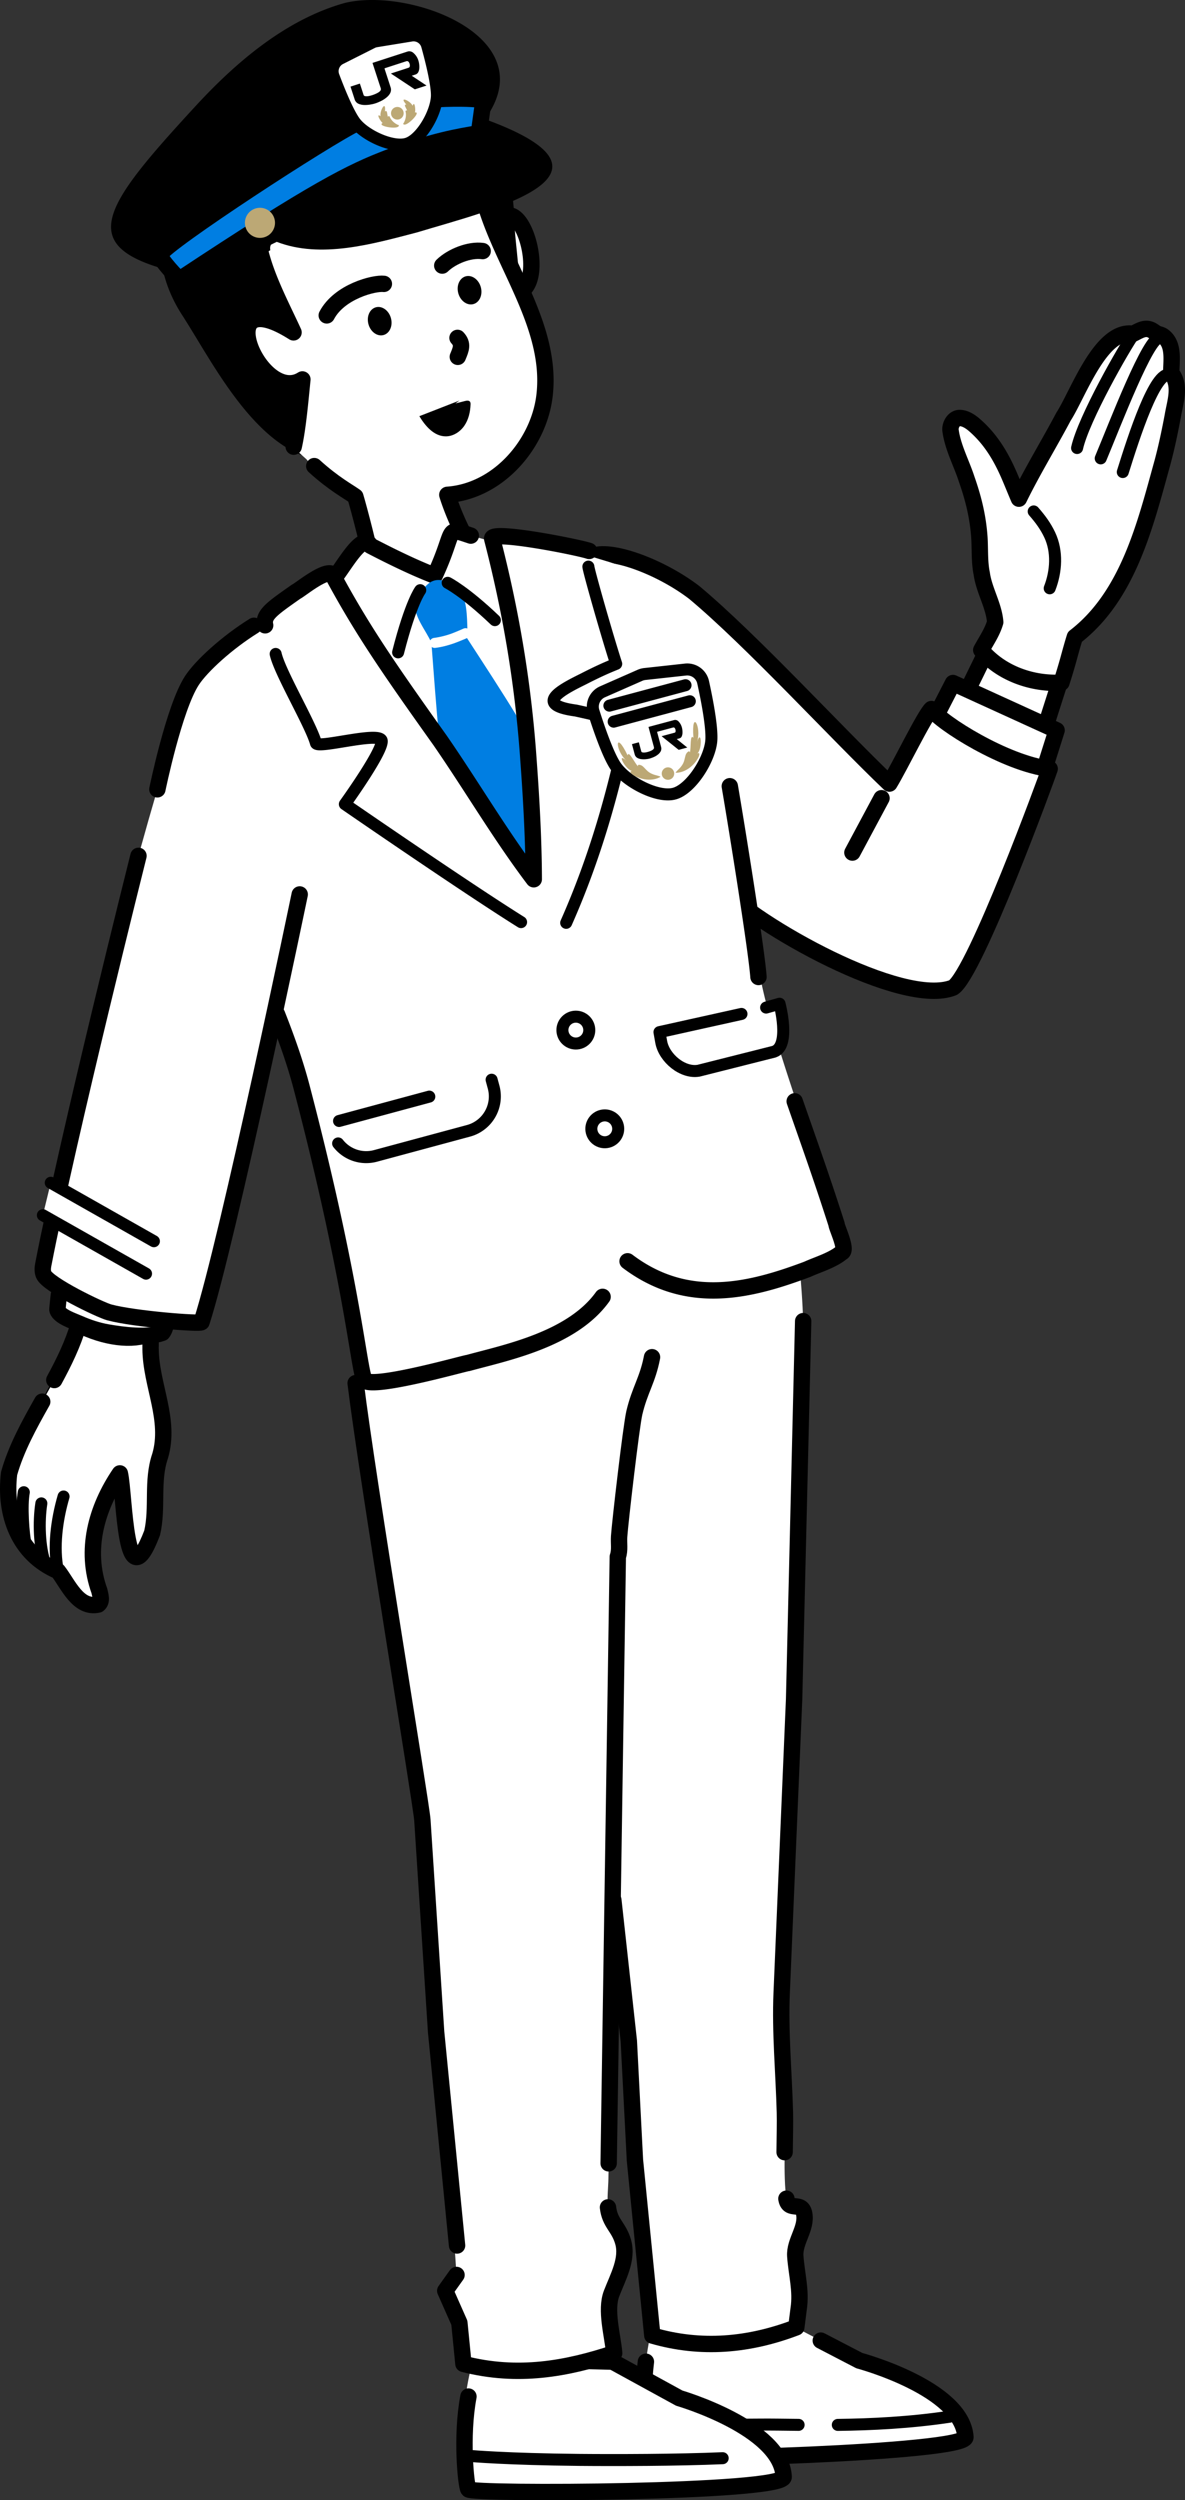
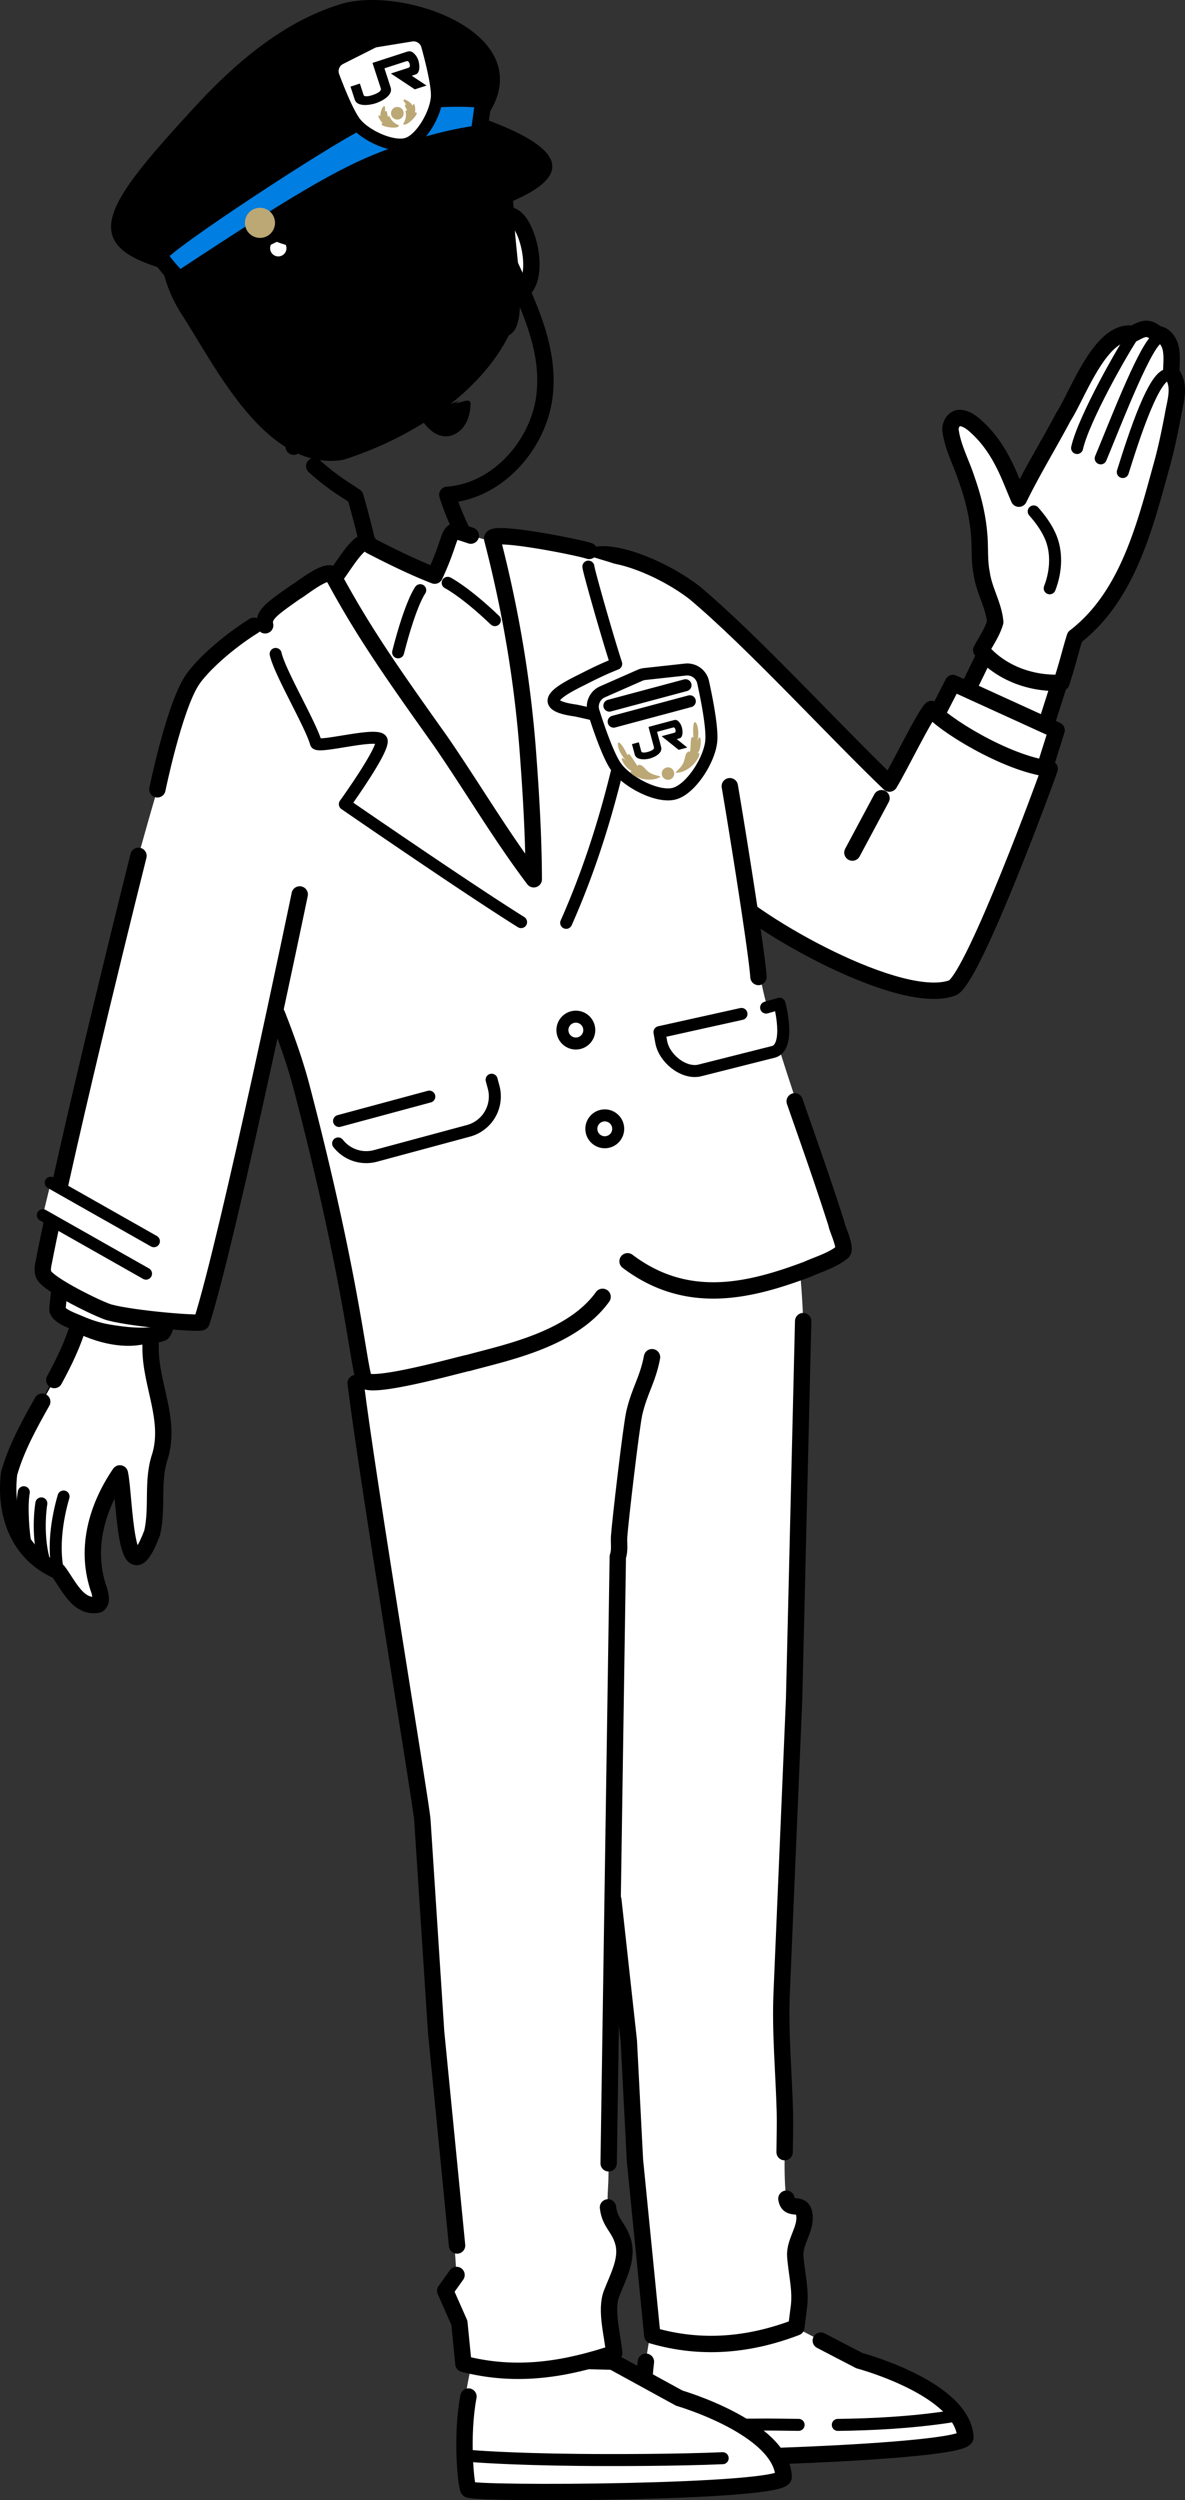
<svg xmlns="http://www.w3.org/2000/svg" id="_レイヤー_2" data-name="レイヤー 2" viewBox="0 0 108.59 229.059">
  <rect x="0" y="0" width="108.59" height="229.059" fill="#333333" stroke="none" />
  <defs>
    <style>.cls-1{fill:#505050}.cls-1,.cls-2,.cls-4,.cls-5,.cls-6{stroke-width:0}.cls-2{fill:#000}.cls-10,.cls-11,.cls-13,.cls-9{stroke-linecap:round;stroke-linejoin:round;stroke:#000}.cls-11,.cls-9{stroke-width:1.5px}.cls-13,.cls-9{fill:none}.cls-10,.cls-13{stroke-width:1.1px}.cls-10,.cls-11,.cls-6{fill:#fff}.cls-4{fill:gray}.cls-5{fill:#bca875}</style>
  </defs>
  <g id="layout">
    <path d="M45.615 26.591c6.422 2.82 1.151-14.283-.997-2.929" class="cls-11" />
    <path d="m36.258 9.84.01.003c-.016-.009-.035-.016-.053-.023l.043.02Zm-4.945 31.757c-6.554 1.017-11.07-8.21-14.037-12.84C9.522 17.154 25.35 4.137 36.578 9.062c7.798-2.239 9.848 5.463 10.036 11.566-.02 1.787 1.353 9.337-.374 9.641-2.715 5.603-9.15 9.49-14.927 11.327Z" style="stroke-width:1.1px;stroke:#000;stroke-linecap:round;stroke-linejoin:round;fill:#000" />
-     <path d="M28.093 42.086c1.202 1.51 3.869 2.968 4.469 3.406.756 2.513 1.454 6.728.765 8.96.07.2.338.33.497.145 3.633-.966 5.922-2.482 9.512-3.76.155-.137.377-.364.16-.558-1.429-1.13-1.98-3.228-2.505-4.944 4.696-.335 8.36-4.672 8.9-9.023.74-5.964-3.299-11.306-5.164-16.806-.773-2.28-1.699-5.089-3.86-6.437-5.057-2.15-12.35-1.37-15.99 3.082-3.268 4.452.06 9.995 2.022 14.3-7.847-4.956-3.088 6.823.812 4.311a37.982 37.982 0 0 1-1.153 5.945" class="cls-6" />
    <path d="m42.104 36.695-3.676 1.434c.547.912 1.359 1.849 2.423 1.848.68 0 1.319-.416 1.703-.979s.54-1.255.566-1.936c.004-.09.003-.188-.051-.26-.098-.132-.298-.105-.457-.064l-.885.227M43.384 27.86c.568-.159.87-.858.674-1.56-.196-.7-.818-1.142-1.385-.984-.567.16-.87.859-.674 1.56.197.701.818 1.143 1.385.984Z" class="cls-2" />
    <ellipse cx="34.794" cy="29.424" class="cls-2" rx="1.067" ry="1.319" transform="rotate(-15.624 34.794 29.424)" />
    <path d="M29.942 28.896c1.155-2.194 4.352-2.996 5.235-2.889M40.526 24.332c.863-.839 2.495-1.503 3.705-1.33" class="cls-9" />
    <path d="M34.258 55.851c.07.2.337.33.497.145 3.632-.966 5.922-2.482 9.512-3.76.154-.137.376-.364.159-.558-1.429-1.13-2.91-4.627-3.435-6.343a8.262 8.262 0 0 0 1.673-.295c3.873-1.1 6.753-4.909 7.227-8.728.74-5.964-3.299-11.306-5.164-16.806-.773-2.28-1.699-5.089-3.86-6.437-5.057-2.15-12.35-1.37-15.99 3.082-3.268 4.452.06 9.995 2.022 14.3-7.847-4.956-3.088 6.823.812 4.311-.175 1.69-.403 4.43-.796 6.16" class="cls-9" />
    <path d="M28.797 42.702c1.784 1.626 3.165 2.352 3.765 2.79.332 1.104 1.394 5.133 1.591 6.582M41.925 30.956c.523.563.324 1.028.027 1.736" class="cls-9" />
    <path d="M46.466 23.134c.298-1.3-.655-2.833-.945-4.252-1.06-2.892-1.877-6.32-4.717-7.884-5.12-1.579-12.231-1.375-16.034 2.953a.047.047 0 0 0 .01-.008c-4.775 4.38-2.13 12.978-1.486 9.795 4.023-1.968 7.171-5.524 9.637-9.19-.22 1.405-1.242 2.683-1.078 3.967 3.369-.823 6.837-2.681 8.945-5.507 1.559 3.376 3.363 6.789 5.381 9.915.01.141.147.253.287.21Z" class="cls-2" />
    <path d="M37.872 23.723v.003a.521.521 0 0 0 0-.003Zm.009.099v.01l.005.012a.426.426 0 0 1-.005-.022Zm.035.103.005.012.003.002a.443.443 0 0 1-.008-.014ZM15.79 24.849a.4.4 0 0 0 .234-.177c8.725-5.561 18.13-13.843 28.052-13.267.15.009.206-.16.232-.305C50.123 3.47 37.629-1.216 31.577.276c-5.369 1.504-9.941 5.412-13.643 9.43-8.54 9.268-11.114 12.866-2.145 15.143Z" class="cls-2" />
    <path d="M25.502 22.742c-.457.215-.91.45-1.362.697-2.091 1.15-4.337 2.64-6.446 3.82" style="stroke:#fff;stroke-dasharray:0 44;fill:none;stroke-width:1.5px;stroke-linecap:round;stroke-linejoin:round" />
    <path d="M33.423 12.458c-6.058 2.661-10.705 7.187-16.425 10.317-.72.607-2.62.958-1.64 2.178.45.631.6 1.447 1.123 1.967.09.148.281.216.446.17 2.803-1.465 5.563-3.58 8.433-4.933 4.064 1.567 8.777.197 12.856-.865 6.631-2.012 20.253-5.193 6.42-10.303-2.166-1.356-5.245-.46-7.642.143l-3.57 1.326Z" class="cls-2" />
    <path d="M40.208 12.124Zm3.965-.327h-.005.005Zm.045.003ZM21.729 21.603Z" class="cls-6" />
    <path d="M16.442 25.605c12.49-8.268 15.77-9.872 19.172-11.17 3.917-1.497 6.5-1.944 8.27-2.225l.418-3.022c-1.067-.245-4.2-.18-5.599.02-1.91.274-3.56.92-5.862 2.004-2.846 1.34-17.769 11.085-18.172 12.105-.138.35 1.75 2.303 1.773 2.288Z" style="stroke-width:1.5px;stroke:#000;stroke-linecap:round;stroke-linejoin:round;fill:#007ee2" />
    <circle cx="23.822" cy="20.416" r="1.38" class="cls-5" transform="rotate(-15.642 23.822 20.416)" />
    <path d="m34.474 3.78 3.213-.523a1.293 1.293 0 0 1 1.456.928c.371 1.34.895 3.451.896 4.535.001 1.511-1.393 4.007-2.723 4.439-1.33.432-3.925-.766-4.813-1.989-.637-.877-1.455-2.893-1.942-4.195a1.293 1.293 0 0 1 .632-1.607L34.1 3.903c.117-.06.244-.101.374-.122Z" class="cls-10" />
    <path d="M36.517 11.575c-.208.3-2.015-.037-1.447-.31-.182-.097-.67-.955-.191-.618-.117-.491.517-1.555.395-.428.243-.225.19.366.285.49.014-.106.146-.081.164.01.14.318.403.56.718.71h-.002c.01.003.02.008.027.014.078-.018.121.093.051.132ZM37.03 11.408c.345.121 1.609-1.214.988-1.102.091-.185-.02-1.166-.208-.611-.194-.467-1.332-.954-.571-.115-.329-.039.061.408.057.564-.074-.077-.166.02-.127.105.074.339.003.69-.163.997l.002-.001a.067.067 0 0 0-.014.027c-.074.03-.043.146.036.136Z" class="cls-5" />
    <circle cx="36.411" cy="10.377" r=".581" class="cls-5" />
    <path d="m32.519 9.163-.4-1.228.035-.01.792-.257.033-.01.01.032c.109.333.218.666.325.999.018.058.055.097.112.112.048.012.098.02.148.02.17 0 .334-.043.496-.09.159-.048.312-.109.46-.183.1-.049.194-.104.275-.18.089-.083.124-.173.081-.3-.25-.756-.494-1.515-.741-2.272-.007-.022-.007-.033.018-.041l3.177-1.031a.56.56 0 0 1 .55.129c.246.216.403.486.48.803.037.153.056.308.057.466.001.154-.014.306-.079.45a.446.446 0 0 1-.272.254l-.307.1c-.01.003-.02.008-.036.015.452.3.9.596 1.35.896l-.021.008-1.03.335c-.019.006-.03-.002-.044-.01l-2.123-1.404-.047-.031.031-.01 1.574-.512a.262.262 0 0 0 .048-.02c.056-.031.081-.084.087-.145a.532.532 0 0 0-.078-.328c-.068-.112-.143-.145-.273-.102-.645.211-1.291.42-1.937.63q-.04.014-.028.054c.183.56.365 1.122.547 1.684a.686.686 0 0 1-.057.588c-.085.149-.203.269-.336.376a2.598 2.598 0 0 1-.536.332c-.124.058-.25.112-.378.16a2.875 2.875 0 0 1-.472.123c-.2.038-.402.059-.606.054a1.45 1.45 0 0 1-.486-.085.659.659 0 0 1-.358-.29c-.015-.027-.028-.054-.041-.08ZM47.354 16.352c-.004-.01-.01-.018-.014-.027l.014.027Zm-.014-.027-.014-.028.008.016.006.012Zm-.014-.028a2.803 2.803 0 0 1-.006-.012l.006.012ZM44.133 14.93l.007.014-.007-.015ZM48.83 22.468c-.01-.005-.018-.011-.027-.017a16.869 16.869 0 0 0-.04-.026l.067.043Zm-.394.442.019.012.003.002-.022-.014ZM48.034 25.044ZM46.955 15.602l-.014-.028.014.028Zm-.014-.028-.015-.03.009.017.006.013Zm-.015-.03a3.467 3.467 0 0 1-.007-.013l.007.013ZM48.507 22.035l-.027-.018-.043-.027.07.045Zm-.414.465.02.012.003.003-.023-.015ZM47.67 24.745l.03.014-.03-.014Z" class="cls-2" />
    <path d="M87.912 64.756s2.18-4.446 2.354-4.815c.858-1.985 1.886-2.125.797-4.364-1.236-2.602-.783-5.396-1.34-8.154-.36-1.905-1.157-3.747-1.838-5.606-.25-.81-.851-2.214.339-2.555 2.187.364 3.388 2.974 4.32 4.793a.619.619 0 0 1-.016-.039c.338.76.632 1.516.96 2.278 1.408-2.834 3.057-5.537 4.53-8.332 1.317-2.058 2.526-6.23 5.443-6.068.435-.205.926-.557 1.444-.391.468.291 1.03.427 1.442.8.757.86.312 2.137.527 3.129.733.967.298 2.262.124 3.317-.29 1.47-.566 2.91-.973 4.407-1.508 5.426-2.968 11.604-7.65 15.214-.648 2.291-2.122 6.729-2.825 9.036-.116.378-7.638-2.65-7.638-2.65Z" class="cls-11" />
    <path d="m95.164 72.169 1.66-5.262-9.496-4.331-2.575 5.004 10.411 4.589z" class="cls-11" />
    <path d="M93.257 47.01c-.39-.071-.206-.037-.038-.01a.324.324 0 0 0 .038.01Zm.109-.95-.018.002.02-.002h-.002ZM104.832 31.613l-.002.005.002-.004ZM106.119 33.852l-.005.01v.005a.474.474 0 0 1 .005-.015Z" class="cls-2" />
    <path d="M68.6 80.377c.007.012.02.024.028.034l-.028-.034Zm.05.112v.001-.001Zm3.003 2.447.004.003-.004-.003Zm-.131 1.085Zm.055.04.033.025c-.01-.009-.022-.017-.033-.025ZM96.43 66.023a.04.04 0 0 0 .002 0h-.003ZM87.986 62.73Zm-.123-.014Zm.111.013.013.001.012-.002h-.025Zm.138-.018h.002-.002Z" class="cls-4" />
    <path d="M87.348 90.476c2.037-1.343 8.627-19.365 8.842-20.04-4.029-.476-9.97-4.217-10.838-5.478-.621.574-2.89 5.257-3.848 6.83-4.865-4.642-12.658-13.15-17.879-17.503-3.12-2.392-7.787-4.098-9.42-3.301.336-.164 3.85 9.746 4.567 13.65.853 6.224 3.15 11.799 7.191 16.565 3.215 3.518 16.736 11.152 21.385 9.277Z" class="cls-11" />
    <path d="M93.144 45.99c-.396-.07-.208-.036-.038-.009a.332.332 0 0 0 .038.01Zm.111-.964-.018.003.02-.003h-.002ZM106.353 33.148l-.004.011v.005a.507.507 0 0 1 .004-.016Z" class="cls-4" />
    <path d="m72.571 213.06 6.173 3.208s9.433 2.52 9.726 7.006c.096 1.474-28.571 2.25-28.862 1.773-.317-.521-1.326-6.06.206-12.03l12.757.044Z" class="cls-6" />
    <path d="m75.214 214.434 3.53 1.834s9.433 2.52 9.726 7.006c.096 1.474-28.571 2.25-28.862 1.773-.256-.421-.964-4.12-.418-8.676M59.814 213.016l12.757.045" class="cls-9" />
    <path d="M59.786 221.989s3.254.217 9.944.139c.889-.01 2.065.012 3.453.027M76.774 222.158c3.058-.038 6.624-.205 10.23-.747" class="cls-10" />
    <path d="m56.142 216.363 6.101 3.342s9.375 2.727 9.57 7.218c.063 1.475-28.614 1.622-28.894 1.139-.306-.528-1.193-6.087.47-12.024l12.753.325Z" class="cls-6" />
    <path d="m43.389 216.038 12.753.325 6.101 3.342s9.375 2.727 9.57 7.218c.063 1.475-28.614 1.622-28.894 1.139-.208-.359-.687-4.815.009-8.502" class="cls-9" />
    <path d="M43.163 225.008s3.25.29 9.94.357c3.21.033 9.044.02 13.121-.157" class="cls-10" />
    <path d="m53.353 148.094 4.27 38.898.56 10.904 1.593 16.073c4.468 1.303 8.86.907 13.195-.748l.214-1.69c.257-1.657-.194-3.201-.307-4.831-.094-1.364 1.065-2.548.818-3.885-.225-1.217-1.437-.134-1.632-1.38-.313-1.996-.084-5.9-.139-7.916-.097-3.615-.448-7.321-.295-10.936l1.14-26.91.83-34.637s-.198-7.886-1.722-12.69l-20.316 1.778 1.79 37.97Z" class="cls-6" />
    <path d="M59.75 124.34c-.403 2.101-1.124 2.996-1.617 5.079-.293 1.24-1.314 10.077-1.399 11.354-.04.61.088 1.226-.11 1.817l-.011.035-.534 35.377-.23 15.331-.095 6.225c-.013.866-.138 1.813-.04 2.673.167 1.463.998 1.784 1.389 3.168.446 1.58-.466 3.18-1.057 4.713-.592 1.539.097 3.844.236 5.47-4.33 1.434-8.807 2.27-13.814.985l-.373-3.767-1.296-2.927 1.036-1.452-.715-10.484-1.156-11.776-1.259-19.423c-.096-1.473-5.036-31.227-6.115-40.021-.847-6.9-.809-17.14-.809-17.14l32.075-1.953-4.107 16.717Z" class="cls-6" />
    <path d="M71.9 197.17c.015-1.37.05-2.714.025-3.65-.097-3.616-.448-7.322-.295-10.937l1.14-26.91.83-34.637M56.205 174.068l1.419 12.924.56 10.904 1.592 16.073c4.468 1.303 8.86.907 13.195-.748l.214-1.69c.257-1.657-.194-3.201-.307-4.831-.094-1.364 1.065-2.548.818-3.885-.225-1.217-1.437-.134-1.632-1.38M41.885 205.722l-1.92-19.56-1.26-19.424c-.096-1.473-5.036-31.227-6.115-40.021M55.714 202.231c.167 1.463.998 1.784 1.389 3.168.446 1.58-.466 3.18-1.057 4.713-.592 1.539.097 3.844.236 5.47-4.33 1.434-8.807 2.27-13.814.985l-.373-3.767-1.296-2.927 1.036-1.452" class="cls-9" />
    <path d="M59.75 124.34c-.403 2.101-1.124 2.996-1.617 5.079-.293 1.24-1.314 10.077-1.399 11.354-.04.61.088 1.226-.11 1.817l-.011.035-.534 35.377-.304 20.192" class="cls-9" />
    <path d="m58.21 115.997-.009-.005a6.585 6.585 0 0 0 .01.005ZM43.144 49.07c-2.455-.803-1.285-.691-3.308 3.669-1.981-.77-3.993-1.76-5.892-2.745-.736-1.458-2.778 2.53-3.4 3.024-3.693 5.584 4.038 11.954 6.514 16.779 2.686 3.545 9.736 14.78 13.77 15.297 2.159-.732 1.248-9.06 1.247-11.207l-.002.014c-.134-3.836-.986-7.812-1.506-11.66-.865-3.242-.57-11.089-4.183-12.276" class="cls-11" />
-     <path d="m41.353 54.506-.028-.014.028.014Zm-.043 21.652c-.936-5.712-1.342-11.524-1.778-17.273-.483-1.125-1.747-2.553-1.45-3.752 1.06-2.04 1.847-2.596 3.936-1.305.799 1.06.774 2.639.816 3.92.171.19.149.517-.066.67 3.211 4.946 6.322 9.625 8.757 14.837.72 2.191 2.597 12.443.204 13.286-4.278-.987-8.726-6.482-10.42-10.383Z" style="fill:#007ee2;stroke-width:0" />
    <path d="M66.446 68.615c.399 2.86 2.591 14.53 2.873 18.582.507 5.477 4.013 14.393 7.554 25.47-.005.284 1.039 2.39.478 2.591-.85.717-2.224 1.112-3.168 1.543l.025-.008c-5.263 1.977-10.996 3.42-16.485-.73-1.925 4.825-9.008 7.781-14.62 9.318-.056-.053-8.097 2.25-9.37 1.665-.592.05-.825-7.557-5.823-26.719-1.43-5.555-3.979-10.556-5.9-16-.97-2.931-2.105-5.852-2.918-8.84-.804-2.958-1.405-7.243-1.11-10.408.355-3.846 3.418-6.437 6.42-8.544 1.435-.688.762-.278 2.94-1.814.368-.149 3.307-2.627 3.489-1.288 2.703 4.985 5.19 8.555 9.739 14.946l.017.024c2.903 4.21 5.482 8.616 8.54 12.661-.012-3.474-.214-7.257-.473-10.78v.024a2.184 2.184 0 0 1-.005-.08l-.007-.1-.01-.135c-.485-6.9-1.606-13.522-3.313-20.113-.22-.848 5.465-.256 6.03-.092 1.004.291 1.874.857 2.855 1.196 1.648.568 3.464.833 4.656 2.263 3.4 4.08 5.732 9.436 7.586 15.368Z" class="cls-6" />
    <path d="m36.475 57.397.017-.037-.017.037Zm.017-.035.014-.03a9.911 9.911 0 0 0-.01.021l-.004.009Zm0-.002.03-.061c0-.003.002-.006.003-.008l-.003.006a63.834 63.834 0 0 1-.016.035l.003-.007c-.005.011-.01.023-.017.035Zm2.906-4.184v.006-.006Zm.028 1.037Zm-2.062 3.444a51.339 51.339 0 0 1-.022.045l.022-.045Zm-.044.093.02-.042a32.65 32.65 0 0 1-.02.042Z" class="cls-2" />
    <path d="M41.54 58.96a11.624 11.624 0 0 0 .118-.041l-.117.04Zm-.257-.879h.004a13.726 13.726 0 0 0-.004 0Zm1.237.37Zm-1.63.707a7.14 7.14 0 0 1-.967.193.488.488 0 0 1-.342-.064.464.464 0 0 1-.138-.638.448.448 0 0 1 .296-.202 7.977 7.977 0 0 0 1.572-.376c.26-.093.515-.203.77-.309.098-.04.195-.084.292-.128.061-.028.128-.06.193-.073a.467.467 0 0 1 .347.064c.087.059.107.092.162.18l-.012-.017c.044.076.067.16.061.253a.464.464 0 0 1-.345.42l-.107.05c-.106.047-.214.09-.322.135-.25.104-.5.204-.755.295-.232.08-.467.153-.705.217Z" class="cls-6" />
    <path d="M67.9 117.022ZM37.696 126.981l-.03.005.03-.005Zm19.063-11.376Zm.001-.02-.001.02.003.02a.48.48 0 0 1-.002-.04Zm.017.12.003.015.002.003a.516.516 0 0 1-.005-.019Zm.85.088v.001ZM37.43 126.1l.011-.002.007-.002-.018.004Zm.034-.007-.016.003.043-.007-.027.004Z" class="cls-1" />
    <circle cx="52.769" cy="94.373" r="1.231" class="cls-10" />
    <circle cx="55.42" cy="103.417" r="1.231" class="cls-10" transform="rotate(-7.982 55.42 103.417)" />
    <path d="m31.07 102.698 8.27-2.231M45.05 98.919l.183.678a3.266 3.266 0 0 1-2.303 4.004l-8.519 2.297a3.267 3.267 0 0 1-3.425-1.142M51.884 84.546c2.627-5.92 4.357-11.999 5.64-18.313a115.72 115.72 0 0 0-4.762-1.138c-3.943-.53-1.276-1.916.687-2.885 1.144-.585 1.915-.949 3.018-1.392-.767-2.342-2.506-8.44-2.55-8.907M47.75 84.48c-5.08-3.175-16.148-10.806-16.148-10.806s3.632-5.037 3.366-5.855c-.338-.795-5.876.799-6.016.262-.475-1.71-3.313-6.467-3.691-8.17" class="cls-10" />
    <path d="M38.509 54.069s-.863 1.122-2.027 5.696M41.024 53.395s1.564.785 4.326 3.42" class="cls-13" />
    <path d="M66.877 72.029c.729 4.283 2.463 15.117 2.628 17.478m3.319 11.392c1.104 3.189 2.414 6.813 3.835 11.258-.006.285 1.038 2.39.478 2.592-.851.716-2.224 1.112-3.168 1.543l.024-.009c-5.263 1.978-10.995 3.42-16.484-.73m-2.289 3.257c-2.807 3.913-8.876 5.115-12.332 6.062-.056-.053-8.097 2.25-9.369 1.664-.593.05-.825-7.556-5.824-26.718-.61-2.372-1.425-4.644-2.308-6.892m-1.366-3.24a121.743 121.743 0 0 1-2.226-5.868m2.503-26.53c-.22-.963.652-1.54 2.83-3.076.367-.15 3.307-2.628 3.488-1.288 2.703 4.985 5.19 8.554 9.74 14.946l.016.024c2.904 4.21 5.483 8.616 8.541 12.66-.012-3.473-.214-7.257-.474-10.779v.023a2.184 2.184 0 0 1-.004-.08l-.008-.1-.009-.134c-.485-6.9-1.607-13.522-3.313-20.114-.22-.848 7.903.765 8.885 1.104" class="cls-9" />
    <path d="m70.205 92.309 1.23-.351s1.038 3.872-.512 4.395l-6.89 1.738c-1.47.265-3.175-1.159-3.44-2.628l-.162-.904 7.516-1.667" class="cls-10" />
    <path d="M8.254 146.107c-.314-.066-.579-.374-.707-.493-.45-.42-.76-.965-1.09-1.476a12.135 12.135 0 0 0-.6-.872l-.055-.07-.082-.036c-3.045-1.304-4.586-4.403-4.122-8.292.638-2.23 1.855-4.387 3.032-6.473 1.155-2.05 1.88-4.017 2.587-6.314.14-.017.543-5.26 1.275-5.788 1.542.297 5.717 1.504 5.876 1.56.224.08-1.095 5.364-1.08 5.746 0 0 .46 2.78.733 3.993.43 1.909.837 3.712.287 5.583-.434 1.264-.45 2.572-.464 3.838-.012 1.041-.023 2.025-.25 3.002-.676 1.767-1.029 1.874-1.044 1.878-.445-.241-.725-3.34-.86-4.828-.09-.998-.168-1.86-.276-2.322l-.181-.779-.45.662c-1.151 1.694-2.012 3.612-2.325 5.646-.144.933-.17 1.885-.062 2.824.061.537.215 1.055.356 1.575.083.306.46 1.637-.498 1.436Z" class="cls-11" />
    <path d="M4.067 142.08c-.639-1.167-.463-3.138-.278-4.348M2.182 136.71c-.162.847-.244 1.554-.174 2.484" class="cls-11" />
    <path d="M3.87 128.415c-1.202 2.133-2.379 4.263-3.036 6.574-.445 3.73.849 7.391 4.476 8.944.92 1.175 1.832 3.485 3.697 3.067.385-.299.182-.85.1-1.247-1.347-3.727-.3-7.565 1.877-10.768.457 1.963.438 12.066 2.958 5.447.54-2.326-.058-4.743.732-7.047.98-3.33-.848-6.481-.876-9.803v.017c-.011-.101.037-1.465-.053-1.423-1.548.713-4.167.392-6.543-.825-.524 1.782-1.338 3.449-2.225 5.081" class="cls-11" />
    <path d="M5.31 143.933c-.45-2.138-.112-4.683.515-6.831M4.15 143.315c-.558-1.578-.62-3.89-.361-5.583M2.38 141.676c-.259-1.16-.425-3.78-.198-4.966" class="cls-10" />
    <path d="M5.517 116.601c.006 1.36-.292 3.307-.249 3.434.203.589 1.48 1.003 1.987 1.227.828.366 1.694.65 2.587.806 1.423.248 3.688.547 5.038.04.414-.475.467-1.863.74-3.052" class="cls-6" />
    <path d="M5.394 118.624c-.074.748-.15 1.343-.126 1.411.203.589 1.48 1.003 1.987 1.227.828.366 1.694.65 2.587.806 1.423.248 3.688.547 5.038.04.414-.475.467-1.863.74-3.052" class="cls-11" />
    <path d="M25.075 64.276c-.884.073-3.874-5.029-6.243-3.438-3.383 2.272-3.232 7.456-4.41 11.477-4.409 15.05-7.15 27.687-9.659 40.654-.058.298-.075.618.043.902.392.932 3.574 1.474 4.417 1.7 2.285.615 5.782 1.55 8.084.636.18-.072.422-.156.446-.357.88-7.451 8.496-31.664 8.496-31.664 4.77-13.108-1.174-19.91-1.174-19.91Z" class="cls-6" />
    <path d="M14.422 72.315s1.526-7.45 3.16-9.963c.869-1.336 3.23-3.495 5.689-5.021M27.465 81.943s-6.556 31.62-8.997 39.188c-.062.193-6.167-.282-8.451-.896-.844-.227-5.619-2.53-6.012-3.462-.117-.283-.1-.604-.042-.902 2.295-11.865 8.728-37.463 8.728-37.463" class="cls-11" />
    <path d="m13.381 116.687-9.453-5.355.723-2.972 9.452 5.355-.722 2.972z" class="cls-6" />
    <path d="m4.651 108.36 9.452 5.355M13.381 116.687l-9.453-5.355" class="cls-10" />
    <path d="M97.92 60.359a57.058 57.058 0 0 1-.655 2.184c-2.719.153-5.579-.874-7.347-2.988.489-.9 1.001-1.614 1.281-2.558-.12-1.518-1.027-2.935-1.234-4.443-.219-1.053-.149-2.207-.215-3.297-.124-1.847-.529-3.545-1.165-5.35-.47-1.46-1.266-2.908-1.477-4.447-.081-.462.277-1.236.926-1.16.43.028.86.309 1.164.556 1.453 1.227 2.412 2.75 3.183 4.484a.644.644 0 0 1-.017-.041c.354.796.662 1.59 1.006 2.388 1.254-2.562 2.757-5.006 4.09-7.52 1.343-2.074 3.413-8.073 6.37-7.582.455-.214.972-.585 1.514-.41.27.075.462.278.709.4.192.066.377.097.548.224 1.006.751.736 2.228.728 3.345.004.018.01.036.015.053.903 1.13.337 2.643.13 3.894-.27 1.427-.562 2.847-.955 4.306-1.573 5.673-3.125 12.191-8.023 15.956-.21.662-.394 1.343-.577 2.006Z" class="cls-11" />
    <path d="M96.191 53.898c.599-1.535.72-3.375.002-4.893-.372-.788-.851-1.446-1.468-2.15M103.966 30.517c-.95 1.326-4.668 7.85-5.265 10.529M100.867 41.994c1.284-3.059 4.413-11.271 5.408-11.024M107.181 34.353c-1.319-.433-3.27 5.625-4.292 8.894" class="cls-13" />
    <path d="m80.779 73.127-2.668 4.983" class="cls-9" />
    <path d="m59.085 61.75 3.727-.408a1.489 1.489 0 0 1 1.619 1.156c.346 1.563.822 4.024.757 5.27-.09 1.739-1.845 4.525-3.401 4.942-1.556.417-4.47-1.119-5.416-2.579-.68-1.047-1.499-3.416-1.98-4.943a1.489 1.489 0 0 1 .824-1.81l3.432-1.51c.139-.062.287-.101.438-.118ZM63.212 64.246l-6.976 1.869M55.843 64.647l6.976-1.869" class="cls-10" />
    <path d="M60.537 71.164c-.746.456-1.856.287-2.554-.195-.157-.108-.365-.345-.029-.337-.572-.013-1.55-1.814-.541-.941-1.068-.924-1.087-2.957.1-.486.096-.516.666.75.961 1.01-.107-.231.263-.162.443.002.156.142.289.308.447.446.168.146.372.24.58.311.188.065.424.093.593.19ZM61.904 70.798c.874.022 1.75-.68 2.114-1.446.082-.172.144-.481-.144-.306.49-.298.435-2.346-.001-1.086.462-1.334-.538-3.104-.33-.371-.341-.399-.201.984-.327 1.356-.023-.255-.309-.01-.383.222-.064.201-.096.411-.164.61-.072.211-.203.394-.347.56-.13.15-.32.292-.418.461Z" class="cls-5" />
    <circle cx="61.211" cy="70.871" r=".573" class="cls-5" />
    <path d="m58.171 69.15-.261-.977c.008-.002.017-.003.025-.006l.582-.155.025-.006.007.026.212.794c.012.047.038.079.079.094a.427.427 0 0 0 .107.024c.124.01.244-.015.363-.043.117-.028.23-.067.34-.116a.772.772 0 0 0 .203-.125c.067-.06.094-.127.067-.229-.165-.602-.325-1.205-.487-1.808-.005-.018-.004-.026.015-.031l2.335-.625a.385.385 0 0 1 .114-.01.414.414 0 0 1 .284.141c.173.182.28.401.33.652.023.121.033.243.03.365a.845.845 0 0 1-.068.346.313.313 0 0 1-.204.182l-.225.061-.027.01.962.772-.016.005-.757.203c-.014.004-.022-.003-.032-.01l-1.512-1.21-.034-.028.023-.006 1.157-.31a.175.175 0 0 0 .035-.012c.042-.022.062-.061.067-.109a.449.449 0 0 0-.049-.26c-.046-.09-.1-.12-.196-.094-.474.129-.95.255-1.424.382q-.03.008-.021.04c.12.447.24.894.358 1.34a.55.55 0 0 1-.055.454.957.957 0 0 1-.253.274c-.123.095-.256.17-.398.229a3.435 3.435 0 0 1-.278.103 1.924 1.924 0 0 1-.347.07 1.954 1.954 0 0 1-.442.007 1.025 1.025 0 0 1-.352-.093.522.522 0 0 1-.253-.245l-.029-.065Z" class="cls-2" />
  </g>
</svg>